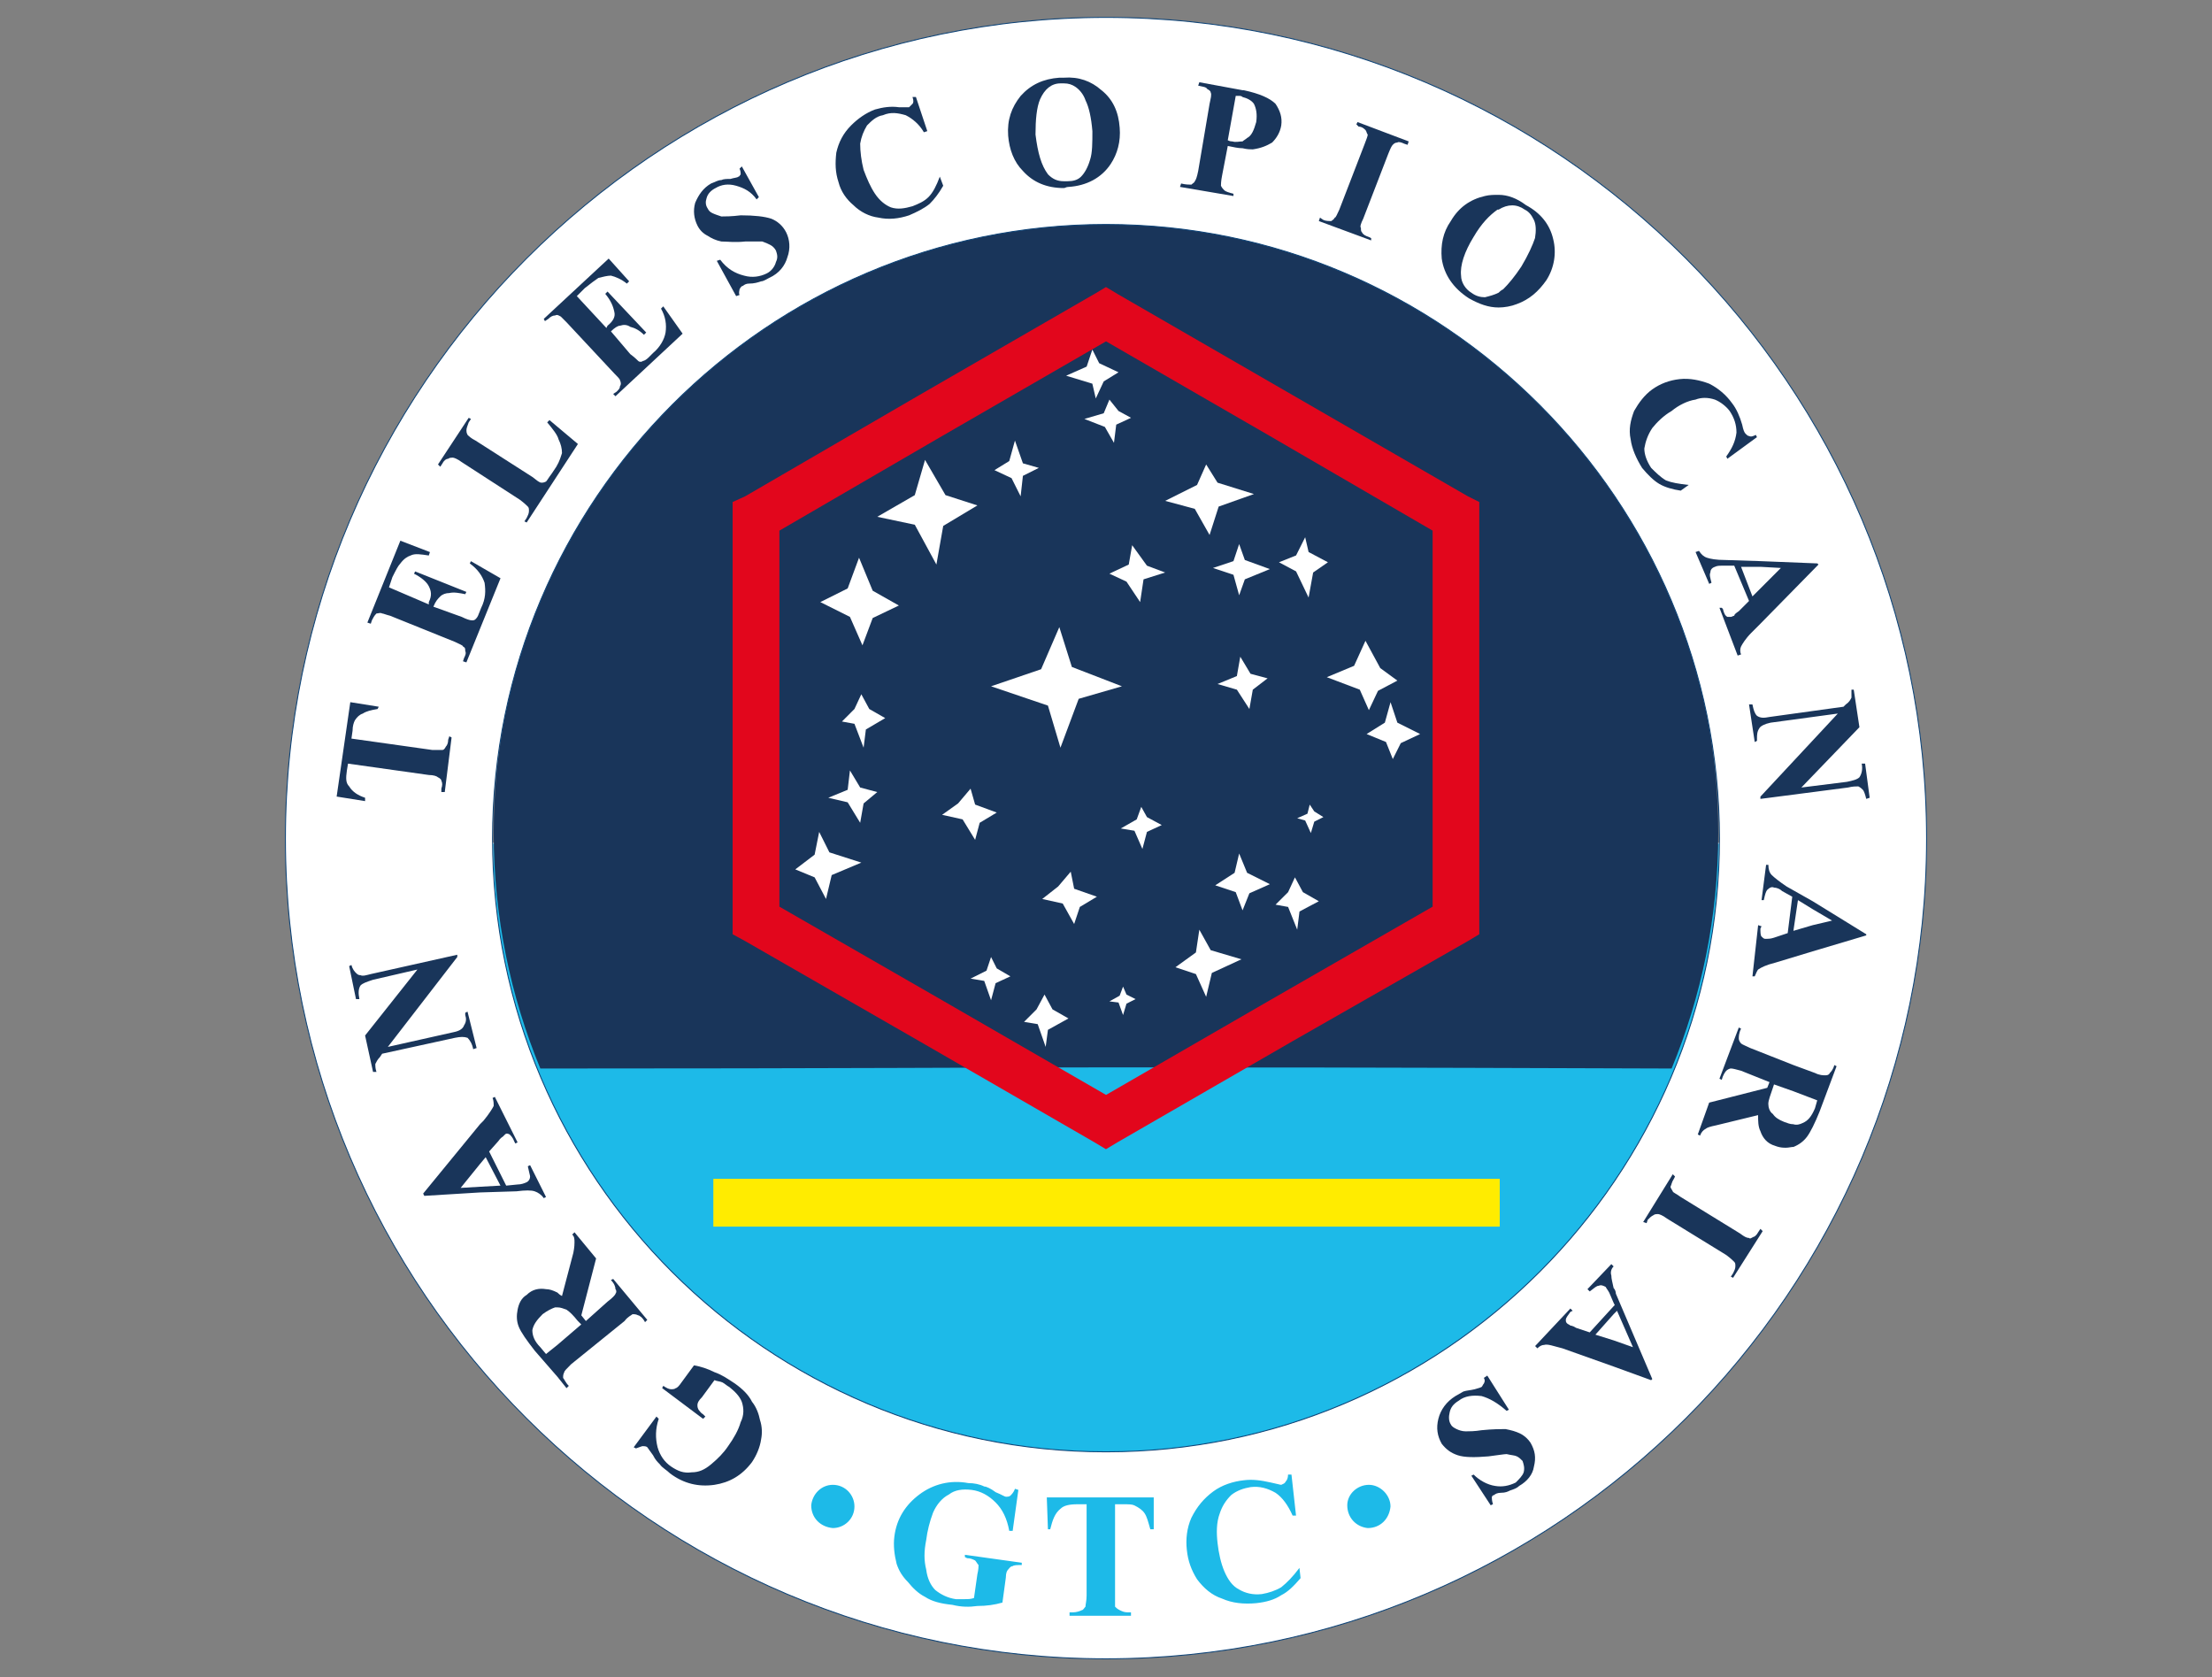
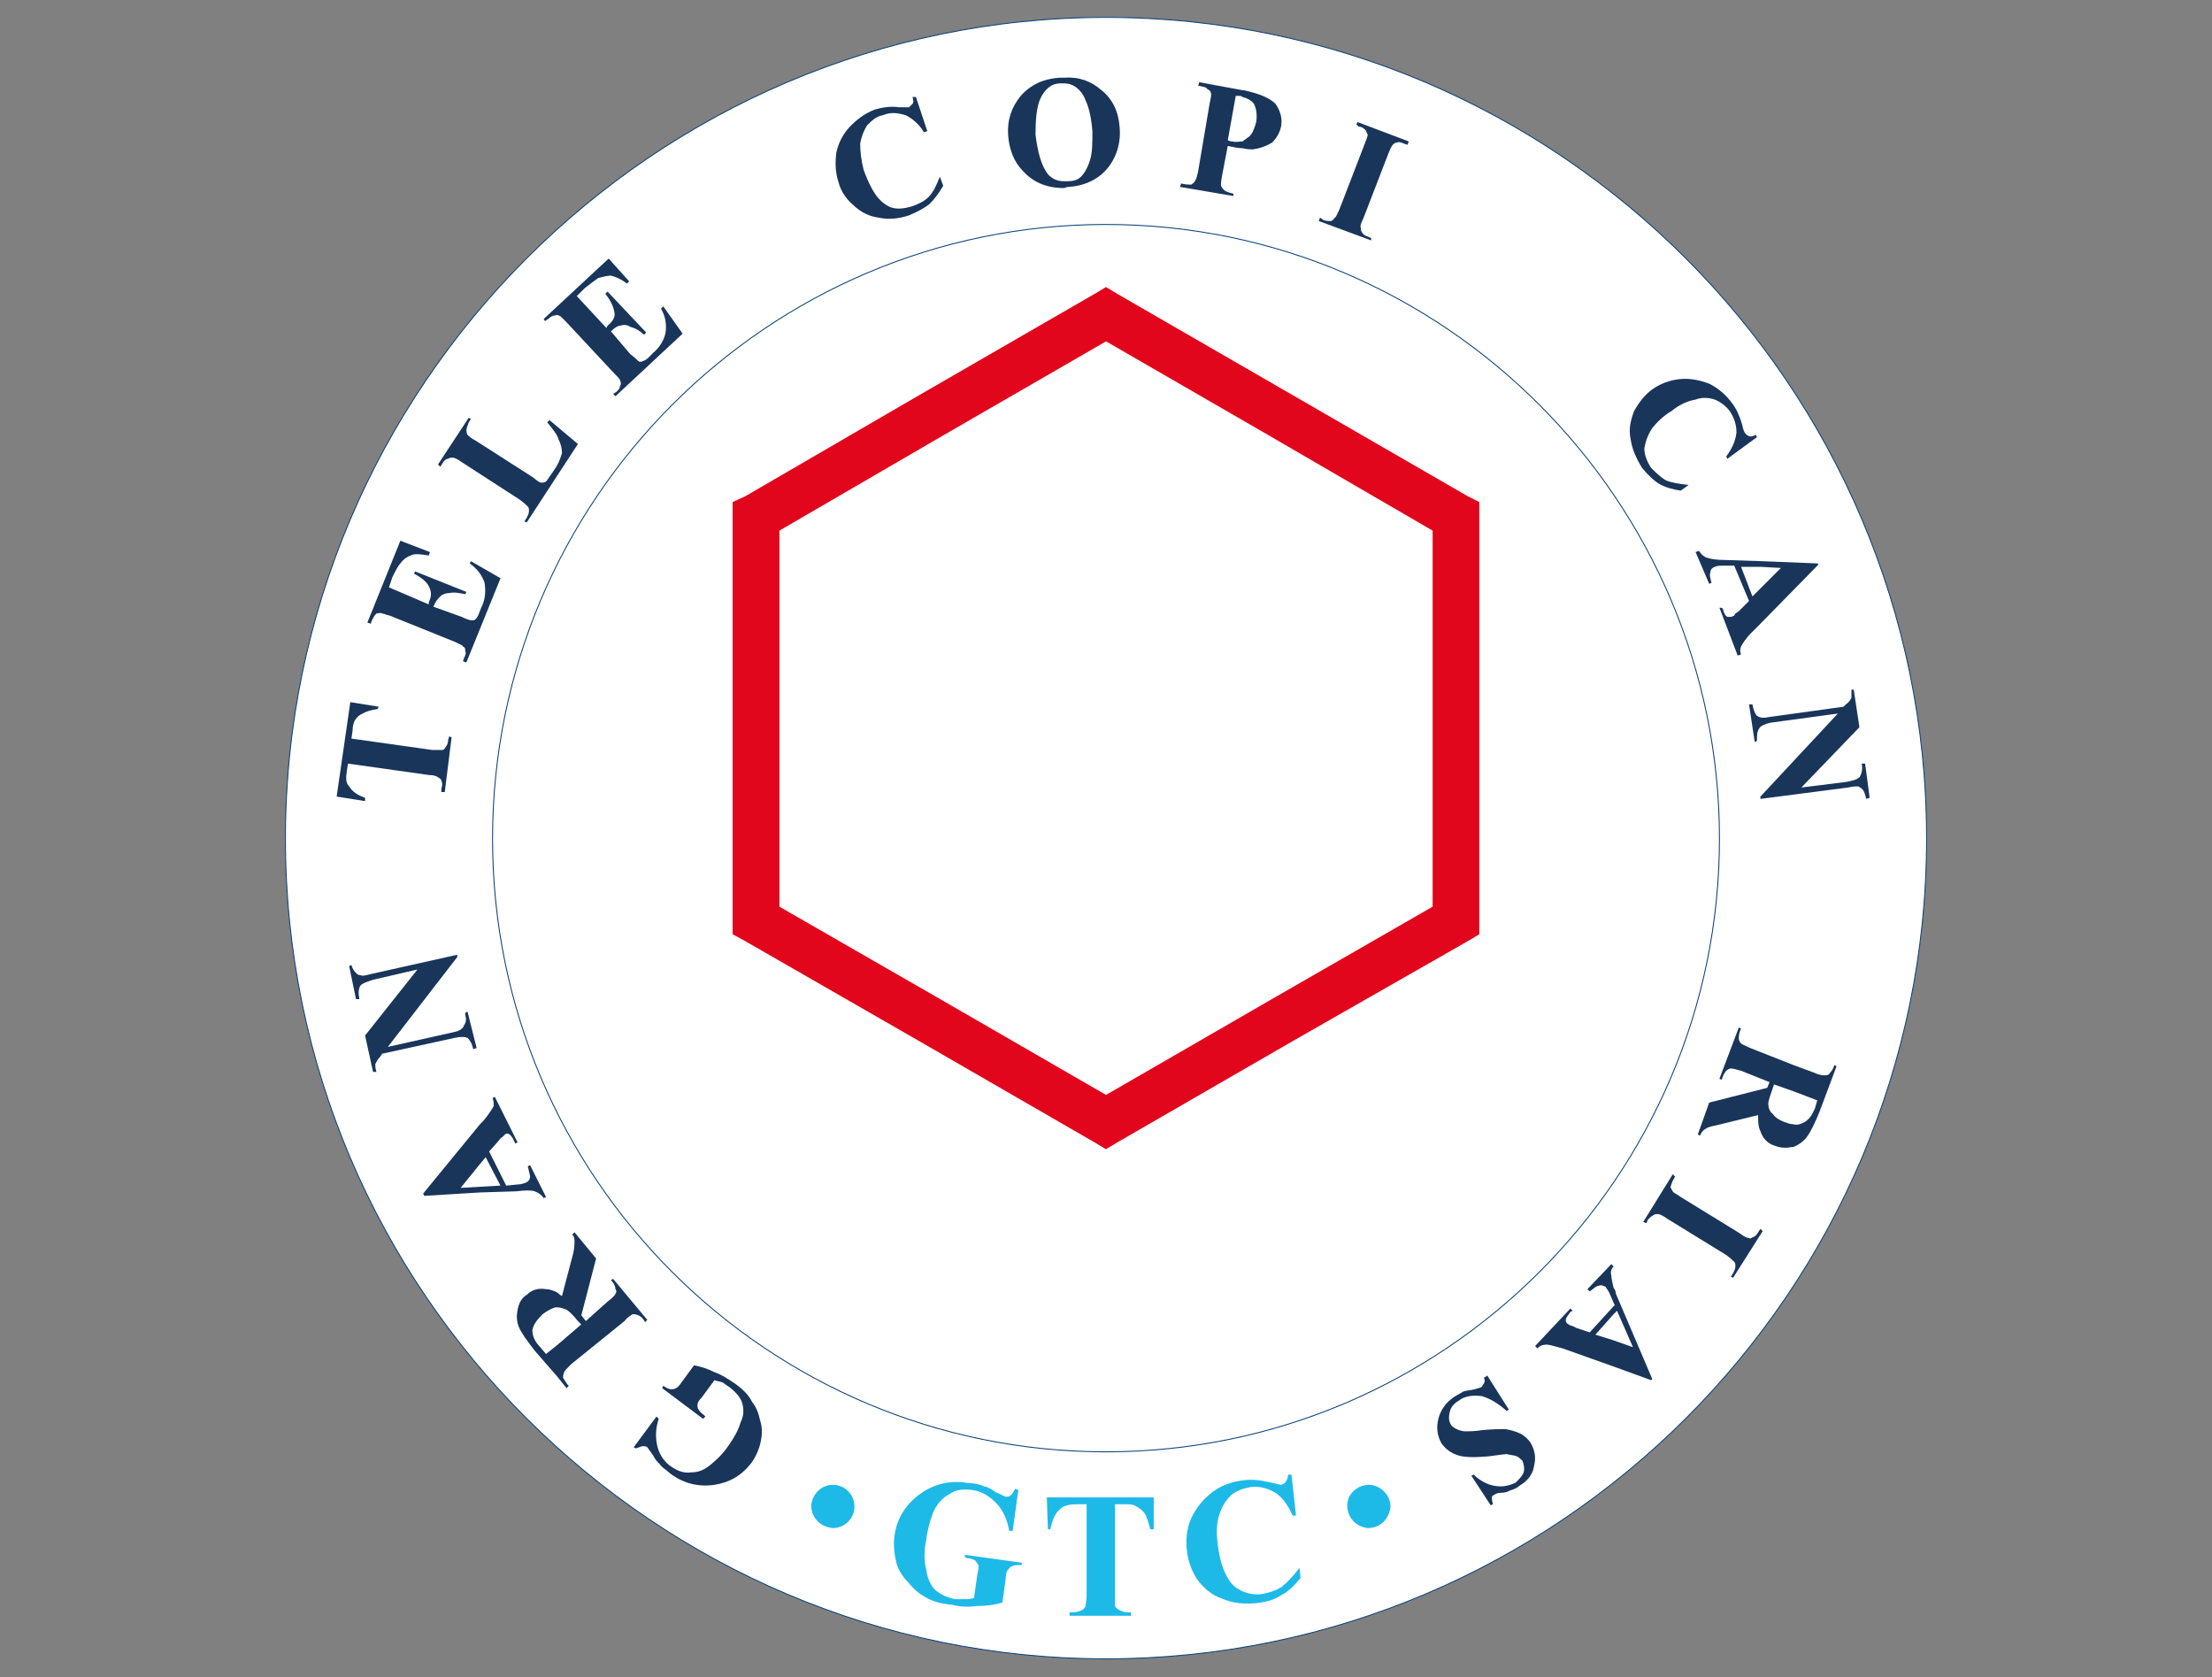
<svg xmlns="http://www.w3.org/2000/svg" id="LOGOS_VARIABLES" viewBox="0 0 48.61 36.85">
  <rect x="0" y="0" width="48.61" height="36.85" fill="#808080" stroke="none" />
  <defs>
    <style>.cls-1{clip-path:url(#clippath);}.cls-2,.cls-3,.cls-4{fill:none;}.cls-2,.cls-5,.cls-6,.cls-7,.cls-8,.cls-9,.cls-10,.cls-11{stroke-width:0px;}.cls-12{clip-path:url(#clippath-1);}.cls-3{stroke:#ededed;}.cls-3,.cls-4{stroke-width:.021px;}.cls-4{stroke:#0d4377;}.cls-5,.cls-6,.cls-7{fill-rule:evenodd;}.cls-5,.cls-8{fill:#19355a;}.cls-6,.cls-9{fill:#1dbae8;}.cls-7{fill:#fff;}.cls-10{fill:#e2061c;}.cls-11{fill:#ffec00;}</style>
    <clipPath id="clippath">
      <rect class="cls-2" x="6.262" y=".372" width="36.086" height="36.086" />
    </clipPath>
    <clipPath id="clippath-1">
      <rect class="cls-2" x="6.262" y=".372" width="36.086" height="36.086" />
    </clipPath>
  </defs>
  <g id="GTC">
    <g class="cls-1">
      <g class="cls-12">
        <path class="cls-6" d="m24.305,18.528h13.481c0,7.398-6.078,13.446-13.481,13.446s-13.481-6.048-13.481-13.446h13.481Z" />
        <path class="cls-3" d="m24.305,18.528h13.481c0,7.398-6.078,13.446-13.481,13.446s-13.481-6.048-13.481-13.446h13.481Z" />
        <path class="cls-5" d="m24.305,4.856c-7.403,0-13.456,6.048-13.456,13.447,0,1.85.375,3.599,1.025,5.174,6.803,0,9.929-.025,12.43-.025,3.101,0,5.302,0,12.431.025.65-1.575,1.025-3.324,1.025-5.174,0-7.398-6.052-13.447-13.456-13.447" />
        <rect class="cls-11" x="15.676" y="25.901" width="17.282" height="1.05" />
-         <path class="cls-7" d="m24.305.382c9.929,0,18.033,8.098,18.033,18.045s-8.103,18.02-18.033,18.02S6.272,28.35,6.272,18.428,14.376.382,24.305.382m0,31.517c7.428,0,13.481-6.048,13.481-13.471s-6.053-13.496-13.481-13.496-13.481,6.048-13.481,13.496,6.053,13.471,13.481,13.471" />
+         <path class="cls-7" d="m24.305.382c9.929,0,18.033,8.098,18.033,18.045s-8.103,18.02-18.033,18.02S6.272,28.35,6.272,18.428,14.376.382,24.305.382c7.428,0,13.481-6.048,13.481-13.471s-6.053-13.496-13.481-13.496-13.481,6.048-13.481,13.496,6.053,13.471,13.481,13.471" />
        <path class="cls-4" d="m24.305.382c9.929,0,18.033,8.098,18.033,18.045s-8.103,18.02-18.033,18.02S6.272,28.35,6.272,18.428,14.376.382,24.305.382Zm0,31.517c7.428,0,13.481-6.048,13.481-13.471s-6.053-13.496-13.481-13.496-13.481,6.048-13.481,13.496,6.053,13.471,13.481,13.471Z" />
        <path class="cls-9" d="m22.379,32.736l-.125.9h-.075c-.05-.275-.15-.475-.3-.625-.15-.15-.325-.25-.525-.275-.2-.025-.375,0-.5.1-.15.075-.275.225-.35.4-.075.2-.125.4-.15.6-.05.25-.05.45,0,.65.025.2.1.35.2.45.125.1.275.175.45.2h.2c.075,0,.125,0,.2-.025l.075-.525c.025-.1.025-.175.025-.2-.025-.025-.05-.075-.075-.1-.05-.025-.1-.05-.175-.05l-.05-.025v-.05l1.25.175v.05c-.1,0-.175,0-.2.025-.05,0-.075.05-.1.075-.025.025-.05.075-.05.175l-.075.55c-.175.05-.35.075-.55.075-.175.025-.35.025-.55-.025-.25-.025-.45-.075-.6-.175-.15-.075-.275-.2-.375-.325-.125-.125-.2-.25-.25-.4-.05-.2-.075-.4-.05-.6.05-.4.25-.7.55-.925.3-.225.675-.325,1.076-.25.125,0,.25.025.35.075.05,0,.15.05.25.125.125.05.2.1.225.1s.075,0,.1-.025c.025-.025.075-.075.1-.15l.075.025Zm.625.165l.025.7h.05c.05-.2.1-.35.225-.45.075-.075.2-.1.375-.1h.2v2c0,.125-.025.2-.025.25-.025.025-.05.075-.075.075-.05.025-.125.05-.2.05h-.075v.075h1.35v-.075h-.075c-.075,0-.125-.025-.175-.05-.05-.025-.075-.05-.1-.075v-2.25h.175c.125,0,.2,0,.25.025.1.05.175.1.225.175.05.075.075.175.125.35h.075v-.7h-2.351Zm5.302-.502c0,.075-.025.125-.05.15-.025.05-.05.05-.1.075-.025,0-.1-.025-.225-.05-.225-.05-.4-.075-.6-.05-.225.025-.475.1-.675.25-.2.15-.35.325-.475.575-.1.225-.125.475-.1.7.025.25.1.45.225.65.15.2.325.35.55.425.225.1.475.125.75.1.225-.025.4-.075.55-.175.15-.075.275-.2.425-.375l-.025-.225c-.15.2-.275.325-.4.425-.125.075-.275.125-.425.15-.2.025-.375-.025-.5-.1-.15-.075-.25-.225-.325-.4-.075-.175-.125-.4-.15-.625-.025-.225-.025-.45.05-.65.05-.15.125-.275.25-.4.125-.1.275-.15.425-.175.2-.025.375.025.55.125.15.1.275.275.375.5h.075l-.1-.9h-.075Z" />
        <path class="cls-6" d="m18.302,32.624c.275,0,.475.225.475.475,0,.275-.225.475-.475.475-.275-.025-.475-.225-.475-.5.025-.25.225-.45.475-.45" />
        <path class="cls-6" d="m30.082,32.624c.25,0,.475.225.475.475-.025.275-.225.475-.5.475-.25-.025-.45-.225-.45-.5,0-.25.225-.45.475-.45" />
        <polygon class="cls-7" points="24.38 22.002 24.58 22.027 24.68 22.302 24.755 22.052 24.955 21.952 24.755 21.852 24.68 21.677 24.605 21.877 24.38 22.002" />
        <polygon class="cls-7" points="28.507 17.978 28.682 18.028 28.807 18.303 28.882 18.053 29.082 17.953 28.882 17.828 28.782 17.678 28.732 17.878 28.507 17.978" />
        <polygon class="cls-7" points="18.027 13.229 18.678 13.554 18.953 14.179 19.178 13.579 19.753 13.304 19.178 12.979 18.878 12.254 18.628 12.929 18.027 13.229" />
        <polygon class="cls-7" points="21.779 15.079 23.029 15.503 23.304 16.428 23.705 15.354 24.655 15.079 23.555 14.654 23.279 13.779 22.879 14.704 21.779 15.079" />
        <polygon class="cls-7" points="24.38 12.604 24.755 12.779 25.055 13.229 25.13 12.729 25.605 12.579 25.205 12.429 24.88 11.979 24.805 12.404 24.38 12.604" />
        <polygon class="cls-7" points="21.854 10.33 22.229 10.505 22.429 10.905 22.479 10.455 22.829 10.28 22.479 10.18 22.304 9.68 22.179 10.13 21.854 10.33" />
        <polygon class="cls-7" points="21.329 21.502 21.629 21.552 21.779 21.977 21.879 21.602 22.204 21.452 21.904 21.277 21.779 21.027 21.679 21.327 21.329 21.502" />
        <polygon class="cls-7" points="24.63 18.203 24.93 18.253 25.105 18.653 25.205 18.278 25.53 18.128 25.205 17.953 25.08 17.728 24.98 18.003 24.63 18.203" />
        <polygon class="cls-7" points="28.106 12.354 28.482 12.554 28.757 13.129 28.857 12.579 29.182 12.354 28.757 12.129 28.682 11.804 28.482 12.204 28.106 12.354" />
        <polygon class="cls-7" points="26.706 19.452 27.156 19.602 27.306 20.002 27.456 19.627 27.906 19.427 27.406 19.177 27.231 18.753 27.131 19.177 26.706 19.452" />
        <polygon class="cls-7" points="30.032 16.128 30.458 16.303 30.608 16.678 30.783 16.328 31.208 16.128 30.708 15.878 30.558 15.428 30.433 15.878 30.032 16.128" />
        <polygon class="cls-7" points="29.157 14.879 29.882 15.153 30.082 15.603 30.282 15.179 30.708 14.954 30.332 14.679 30.007 14.079 29.757 14.629 29.157 14.879" />
        <polygon class="cls-7" points="26.656 12.479 27.106 12.629 27.231 13.079 27.356 12.729 27.906 12.504 27.356 12.304 27.231 11.954 27.106 12.329 26.656 12.479" />
        <polygon class="cls-7" points="25.605 11.005 26.256 11.18 26.581 11.754 26.781 11.13 27.556 10.855 26.756 10.605 26.506 10.205 26.306 10.655 25.605 11.005" />
        <polygon class="cls-7" points="23.429 8.255 24.005 8.43 24.08 8.755 24.255 8.38 24.58 8.18 24.155 7.98 24.005 7.681 23.88 8.055 23.429 8.255" />
        <polygon class="cls-7" points="23.83 9.205 24.28 9.38 24.48 9.73 24.53 9.33 24.855 9.18 24.58 9.03 24.38 8.78 24.255 9.08 23.83 9.205" />
        <polygon class="cls-7" points="19.278 11.355 20.103 11.529 20.578 12.404 20.728 11.555 21.479 11.105 20.778 10.879 20.328 10.105 20.103 10.879 19.278 11.355" />
        <polygon class="cls-7" points="20.703 17.903 21.154 18.003 21.429 18.453 21.529 18.078 21.904 17.853 21.429 17.678 21.329 17.328 21.054 17.653 20.703 17.903" />
        <polygon class="cls-7" points="22.904 19.752 23.354 19.852 23.605 20.302 23.73 19.927 24.105 19.702 23.605 19.527 23.53 19.152 23.254 19.477 22.904 19.752" />
        <polygon class="cls-7" points="28.031 19.877 28.307 19.927 28.507 20.427 28.557 20.027 28.982 19.802 28.632 19.602 28.457 19.277 28.307 19.602 28.031 19.877" />
        <polygon class="cls-7" points="18.502 15.853 18.777 15.903 18.978 16.428 19.028 16.028 19.453 15.778 19.103 15.578 18.928 15.254 18.777 15.578 18.502 15.853" />
        <polygon class="cls-7" points="22.504 22.452 22.804 22.502 22.979 23.002 23.029 22.627 23.48 22.377 23.129 22.177 22.954 21.852 22.779 22.177 22.504 22.452" />
        <polygon class="cls-7" points="18.202 17.528 18.628 17.628 18.903 18.078 18.978 17.653 19.278 17.403 18.903 17.303 18.678 16.928 18.628 17.353 18.202 17.528" />
-         <polygon class="cls-7" points="26.756 15.029 27.181 15.153 27.456 15.578 27.531 15.153 27.856 14.904 27.481 14.804 27.256 14.429 27.181 14.854 26.756 15.029" />
        <polygon class="cls-7" points="17.477 19.102 17.902 19.277 18.152 19.752 18.277 19.227 18.928 18.953 18.227 18.728 18.002 18.278 17.902 18.778 17.477 19.102" />
        <polygon class="cls-7" points="25.831 21.252 26.281 21.402 26.506 21.902 26.631 21.377 27.281 21.077 26.606 20.877 26.356 20.427 26.281 20.927 25.831 21.252" />
        <path class="cls-8" d="m8.023,17.528c-.15-.05-.275-.125-.35-.25-.075-.075-.075-.175-.05-.35l.025-.15,1.776.25c.1,0,.175.025.2.05.05.025.075.05.075.075.025.05.025.1,0,.175v.075h.075l.15-1.2-.05-.025-.025.075c0,.075-.025.125-.05.15-.025.05-.05.075-.075.075h-.225l-1.776-.25.025-.175c0-.1.025-.175.05-.225.05-.075.1-.125.175-.15.075-.05.175-.075.325-.1l.025-.05-.625-.1-.3,2.074.625.1v-.075Z" />
        <path class="cls-8" d="m10.274,22.802c.05.05.1.125.125.25l.075-.025-.2-.8-.05.025v.05c.025.075.025.15-.025.225-.025.075-.1.125-.225.15l-1.451.325,1.526-1.975v-.05l-1.901.425c-.1.025-.175.05-.225.025-.05,0-.075-.025-.1-.05-.025-.025-.075-.075-.1-.175l-.05.025.15.725h.075c-.025-.125-.025-.225.025-.3.05-.05.125-.075.275-.125l.975-.225-1.15,1.45.175.8h.075c-.025-.075-.025-.125-.025-.175.025-.05.05-.1.1-.15l.05-.075,1.601-.35c.125-.025.2-.025.275,0" />
        <path class="cls-8" d="m11.749,26.175c.075.025.15.075.2.15l.05-.025-.35-.7-.05.025c.025.125.05.2.05.225,0,.05-.025.1-.075.125-.05.025-.125.05-.2.05l-.25.025-.375-.75.2-.225c.05-.075.1-.1.1-.1q.025-.025.05-.05c.025-.025.05-.025.1,0,.025.025.075.075.1.15l.025.05.05-.025-.5-1-.05.025c.025.05.025.125.025.175-.025.05-.1.175-.225.325l-.075.075-1.25,1.525.025.05,1.225-.075.8-.025c.2-.025.325-.025.4,0m-1.201-.1l-.425.025.425-.525.125-.15.325.625-.45.025Z" />
        <path class="cls-8" d="m36.085,10.28c.125.15.25.275.375.35.125.075.3.125.475.15l.175-.125c-.225-.025-.375-.05-.5-.1-.125-.075-.225-.175-.325-.275-.1-.15-.15-.3-.15-.425.025-.15.075-.3.175-.45.1-.125.25-.275.425-.375.15-.125.35-.225.525-.25.125-.05.275-.05.425,0,.125.05.25.15.325.25.1.15.15.3.15.475-.025.2-.1.35-.225.525l.025.05.65-.475-.025-.05c-.05.025-.1.05-.15.025-.025,0-.05-.025-.075-.05-.025-.025-.05-.075-.075-.2-.05-.175-.125-.35-.225-.475-.125-.175-.3-.325-.5-.425-.2-.075-.425-.125-.65-.1-.225.025-.425.1-.6.225-.175.125-.3.3-.4.475-.075.2-.125.4-.075.625.025.2.125.425.25.625" />
        <path class="cls-8" d="m37.511,12.254c-.075-.025-.125-.075-.175-.15l-.075.025.3.7.05-.025c-.025-.1-.05-.175-.025-.225,0-.05.025-.1.1-.125.05-.025.1-.025.175-.025h.25l.325.775-.225.225c-.075.05-.1.075-.1.1-.025,0-.05.025-.075.025h-.075c-.05-.025-.075-.075-.1-.175l-.025-.025h-.05l.4,1.05.075-.025c-.025-.05-.025-.125,0-.175.025-.05.1-.175.225-.3l.2-.2,1.276-1.3-.025-.025-1.251-.05-.775-.025c-.2,0-.325-.025-.4-.05m1.175.2l.45.025-.45.45-.175.175-.25-.65h.425Z" />
        <path class="cls-8" d="m9.724,10.18c.025-.05.075-.1.125-.1.025-.025.075-.025.1-.025s.1.025.2.1l1.275.825c.1.075.15.125.175.15.025.025.025.05.025.1s-.025.1-.05.15l-.05.075.05.025,1.126-1.725-.625-.525-.05.05c.125.15.225.275.25.375.05.1.075.2.075.3-.025.075-.05.175-.125.3l-.1.15c-.075.1-.1.15-.125.175-.05.025-.075.025-.1.025-.05,0-.1-.05-.2-.125l-1.25-.8c-.1-.05-.15-.1-.175-.125-.025-.05-.025-.075-.025-.1,0-.05.025-.1.05-.175l.05-.075-.05-.025-.675,1.025.05.05.05-.075Z" />
        <path class="cls-8" d="m8.173,13.629c.025-.05.05-.1.1-.15.05,0,.075-.025.125,0,.025,0,.075.025.175.05l1.426.575c.1.05.175.075.175.1.05.025.05.05.05.1.025.05,0,.1-.025.15l-.025.075.075.025.75-1.849-.65-.375-.025.05c.175.125.275.275.325.425.025.175.025.35-.075.55l-.05.125c-.025.075-.05.1-.075.125-.025.025-.05.025-.075.025-.05,0-.125-.025-.225-.075l-.625-.225c.05-.125.1-.175.15-.225.05-.05.125-.075.2-.075.1-.025.225,0,.35.025l.025-.05-1.126-.45-.025.05c.15.075.275.175.325.275.05.1.075.2,0,.35v.05l-.875-.375.075-.225c.075-.15.125-.25.175-.3.075-.1.15-.15.225-.175.1-.05.225-.025.4,0l.025-.075-.65-.25-.725,1.799.075.025.025-.075Z" />
-         <path class="cls-8" d="m32.283,6.556c.225.125.425.2.65.2.125,0,.275-.025.4-.075.275-.1.475-.275.65-.525.175-.275.225-.6.15-.9-.075-.325-.275-.575-.6-.75-.2-.15-.4-.225-.6-.225-.1,0-.2,0-.3.025-.325.075-.575.25-.75.55-.175.25-.225.525-.2.825.05.35.25.65.6.875m.1-1.35c.175-.3.35-.475.525-.6h.025c.2-.125.4-.125.575,0,.1.05.15.125.2.225.05.1.05.25.025.4-.05.15-.15.375-.3.625-.15.225-.275.375-.4.5-.05.025-.075.05-.1.075-.1.05-.2.075-.3.1-.1,0-.2-.025-.3-.1-.125-.075-.225-.225-.225-.375-.025-.225.075-.525.275-.85" />
        <path class="cls-8" d="m12.05,7.006c.05-.05.1-.075.15-.075.05-.025.075,0,.125.025,0,0,.05.05.125.125l1.05,1.125c.075.075.125.125.125.15.025.05.025.1,0,.125,0,.05-.025.075-.075.125l-.075.05.05.05,1.476-1.375-.425-.6-.05.05c.1.175.125.35.1.525-.025.15-.125.325-.275.45l-.1.1c-.05.05-.1.075-.125.075-.025.025-.075.025-.1,0-.025-.025-.075-.075-.175-.15l-.425-.5c.075-.075.15-.125.2-.125.075-.025.15-.025.225.025.1.025.2.075.3.175l.05-.05-.85-.9-.05.05c.125.15.175.275.2.4.025.1-.025.2-.15.3l-.025.05-.65-.7.175-.175c.125-.1.225-.175.3-.225.1-.025.2-.05.275-.05.1.025.225.075.35.175l.05-.05-.45-.5-1.426,1.325.025.05.075-.05Z" />
        <path class="cls-8" d="m33.409,31.499c-.1-.05-.2-.075-.325-.1-.1,0-.275,0-.525.025-.15.025-.275.025-.35.025s-.15-.025-.2-.05c-.05-.025-.1-.05-.125-.1-.05-.075-.05-.175-.025-.275.025-.1.075-.175.2-.25.125-.1.3-.125.5-.1.175.05.35.15.55.325l.05-.025-.475-.75-.075.05c.025.05.025.075,0,.125-.025.025-.025.05-.05.075-.05.025-.075.025-.15.05-.1.025-.175.025-.25.05-.05.025-.125.075-.175.1-.2.125-.325.3-.375.5-.05.2-.025.375.075.55.1.125.2.2.35.25.15.05.375.05.675.025.2-.025.35-.05.4-.05.1.025.175.025.225.05.05.025.075.05.125.1.025.075.05.15.025.25-.025.075-.1.15-.175.225-.15.075-.3.1-.45.075-.175-.025-.35-.125-.475-.25l-.05.025.425.65.05-.025c-.025-.075-.025-.125-.025-.15,0-.025.025-.05.05-.05.025-.025.075-.05.15-.05.1,0,.15-.025.2-.05.075-.025.15-.05.2-.1.175-.1.3-.25.325-.425.05-.2.025-.35-.075-.525-.05-.075-.125-.15-.225-.2" />
        <path class="cls-8" d="m35.46,28.3c-.025-.125-.05-.2-.05-.275-.025-.075,0-.15.05-.2l-.05-.05-.525.55.05.05c.1-.075.15-.125.2-.125.05-.025.1,0,.15.025.025.05.075.1.1.175l.075.175.025.05-.025.025-.525.575-.3-.1c-.075-.05-.125-.05-.125-.05-.025-.025-.05-.025-.075-.05-.025-.025-.025-.05-.025-.075,0-.05.05-.1.1-.175l.05-.025-.05-.05-.775.825.05.05c.05-.05.1-.075.15-.075.075-.025.2.025.4.075l1.125.4.825.3.025-.025-.8-1.875c0-.05-.025-.1-.05-.125m.425,1.3l-.425-.15-.4-.125.4-.45.075-.075.35.8Z" />
        <path class="cls-8" d="m40.212,23.576c-.025.05-.075.05-.1.05-.05,0-.125,0-.225-.05l-.475-.175-.951-.375c-.1-.05-.175-.075-.2-.1-.025-.025-.05-.075-.05-.1,0-.05,0-.125.05-.225l-.05-.025-.425,1.125.05.025c.025-.1.075-.175.1-.2.025-.025.075-.05.1-.05.05,0,.125.025.225.05l.625.25-.05.125-1.276.325-.25.7.05.025c.025-.075.075-.125.125-.15.025-.025.1-.05.225-.075l.925-.225c0,.125,0,.25.05.35.05.15.15.275.325.325.125.05.25.05.375.025h.025c.125-.05.225-.125.3-.225.075-.1.175-.3.275-.55l.375-1-.05-.025c-.025.1-.075.15-.1.175m-.325.775c-.075.175-.15.275-.275.325-.05.025-.125.05-.2.025-.075,0-.125-.025-.2-.05-.125-.05-.2-.1-.25-.175-.075-.05-.1-.15-.1-.225s.05-.2.1-.35l.025-.075.425.15.525.2-.05.175Z" />
        <path class="cls-8" d="m38.636,27.075c-.025.05-.075.1-.1.1-.05.025-.075.05-.1.025-.05,0-.1-.025-.2-.1l-1.301-.8c-.1-.075-.175-.1-.175-.125-.025-.05-.05-.075-.05-.1.025-.05.025-.1.075-.175l.025-.05-.05-.05-.65,1.05.075.025.025-.075c.05-.05.075-.075.125-.1.025-.025.075-.025.1-.025.025,0,.1.025.2.1l1.301.8c.1.075.15.125.175.15.025.025.025.05.025.1,0,.05-.025.1-.05.15l-.05.075.05.025.65-1.025-.05-.05-.05.075Z" />
        <path class="cls-8" d="m14.175,29.05l.05-.05-.75-.9-.05.025c.075.075.1.15.1.2.025.025.025.075,0,.1,0,.025-.075.1-.175.175l-.475.425-.1-.125.325-1.25-.475-.575-.05.05c.05.05.05.1.05.175,0,.025,0,.1-.025.225l-.25.95c-.05-.025-.075-.05-.1-.075-.1-.05-.175-.075-.25-.075-.15-.025-.3,0-.425.125-.125.075-.175.2-.2.325-.025.125-.025.25.025.375.05.125.175.3.35.525l.5.575.2.25.05-.05c-.075-.075-.1-.15-.125-.175,0-.05,0-.075.025-.125,0-.025.05-.075.15-.175l1.175-.95c.075-.1.15-.125.175-.15.05,0,.075,0,.125.025.025,0,.1.05.15.15m-1.926.5l-.25.2-.125-.15c-.125-.125-.175-.25-.175-.375.025-.125.1-.225.225-.35.1-.075.2-.125.275-.15h.05c.075,0,.125.025.2.05.075.05.15.125.25.25l.075.075-.525.45Z" />
        <path class="cls-8" d="m40.987,16.778h-.075c.025.125,0,.225-.05.3-.05.05-.15.075-.275.1l-1.001.125,1.276-1.325-.125-.825h-.05v.175c-.025.05-.05.1-.125.15l-.05.05-1.626.225c-.125.025-.2.025-.275-.025-.05-.05-.075-.125-.1-.25h-.075l.125.825.05-.025v-.05c0-.075,0-.15.05-.225.025-.05.125-.1.25-.125l1.476-.2-1.701,1.825v.05l1.926-.25c.1-.025.175-.025.225-.025.05.025.075.05.1.075.025.025.05.1.075.2l.075-.025-.1-.75Z" />
-         <path class="cls-8" d="m39.261,19.477c-.15-.1-.275-.2-.325-.25-.05-.05-.075-.125-.075-.225h-.05l-.1.775h.05c.025-.125.05-.2.075-.225.05-.05.1-.075.15-.05.05,0,.125.025.175.075l.225.125-.1.8-.3.1c-.075.025-.125.025-.15.025h-.05c-.025,0-.05-.025-.075-.05-.025-.025-.025-.1-.025-.175l.025-.05-.075-.025-.125,1.125h.05c.025-.05.05-.125.075-.15.075-.05.175-.1.375-.15l.825-.25,1.176-.35v-.025l-1.176-.725-.575-.325Zm1,.75l-.425.1-.425.125.1-.675.325.2.425.25Z" />
        <path class="cls-8" d="m20.403,4.331c-.1.1-.225.15-.35.2-.175.05-.325.075-.475.025-.125-.05-.25-.15-.35-.3-.1-.15-.175-.325-.25-.525-.05-.2-.075-.4-.075-.575.025-.15.075-.275.15-.4.1-.1.2-.2.35-.225.175-.075.325-.05.5,0,.15.075.3.2.4.375l.075-.025-.25-.75h-.075c.025.075.025.125,0,.15s-.05.05-.075.075h-.225c-.175-.025-.35,0-.525.05-.2.075-.375.2-.525.35-.175.175-.275.375-.325.6-.025.225-.025.425.05.65.05.2.175.375.325.5.15.15.35.25.55.275.225.05.45.025.675-.05.175-.075.325-.15.45-.25.1-.1.2-.225.3-.4l-.075-.2c-.075.2-.15.35-.25.45" />
-         <path class="cls-8" d="m16.952,4.806c-.15-.05-.375-.075-.675-.075-.2.025-.35.025-.425.025-.075-.025-.15-.05-.2-.075-.05-.025-.075-.05-.1-.1-.05-.075-.05-.15-.025-.225.025-.1.1-.175.2-.225.125-.075.275-.1.45-.05.175.05.325.125.45.3l.05-.05-.375-.675-.05.05c.025.05.025.1.025.125-.025.025-.025.05-.05.05-.025.025-.1.025-.175.05-.075,0-.15,0-.2.025-.075,0-.15.05-.225.075-.175.1-.275.25-.35.425-.05.175-.025.35.05.5.05.1.125.175.225.225.075.05.175.1.3.125.125,0,.3.025.525,0h.375c.075.025.125.05.175.075.05.025.1.075.125.125.025.075.05.15,0,.25-.025.1-.1.2-.2.25-.15.075-.325.1-.5.05-.2-.05-.375-.15-.525-.35l-.075.025.425.775.075-.025c-.025-.05,0-.1,0-.125.025-.05.05-.075.075-.075.025-.025.075-.05.125-.05.125,0,.2-.025.275-.05.05,0,.125-.05.175-.075.225-.1.35-.275.4-.45.075-.2.05-.4-.025-.55-.075-.15-.2-.25-.325-.3" />
        <path class="cls-8" d="m29.807,2.732l.05.05c.075,0,.125.05.15.075.025.025.025.075.05.1,0,.025-.025.1-.075.225l-.55,1.425c-.05.1-.075.175-.1.175-.025.05-.05.05-.075.075-.05,0-.125,0-.175-.025l-.075-.05-.025.075,1.15.425v-.05l-.05-.025c-.075-.025-.125-.05-.15-.1-.025-.025-.025-.05-.025-.1-.025-.025,0-.1.05-.2l.55-1.425c.05-.125.075-.175.1-.2.025-.025.05-.05.1-.05.025-.025.1,0,.15.025l.075.025.025-.075-1.125-.425-.025.05Z" />
        <path class="cls-8" d="m16.526,30.799c-.075-.15-.2-.275-.375-.4-.15-.1-.3-.2-.45-.25-.15-.075-.3-.125-.45-.15l-.275.375c-.05.075-.1.125-.125.125-.025.025-.075.025-.1.025-.05,0-.1-.025-.175-.075l-.025.05.9.675.05-.05-.05-.05c-.05-.025-.075-.075-.1-.1-.025-.05-.025-.075-.025-.1,0-.05.025-.1.1-.175l.275-.375c.05.025.125.025.175.05.05.025.1.075.15.1.125.1.225.2.275.325.05.15.05.3-.025.45-.05.175-.15.35-.275.525-.1.15-.225.275-.375.4-.15.125-.275.175-.425.175-.175.025-.3-.025-.45-.125-.15-.1-.25-.25-.3-.425-.05-.2-.05-.4.025-.625l-.05-.05-.5.675.05.025c.075-.025.125-.05.15-.05.025,0,.075,0,.1.025,0,0,.05.075.125.175.05.1.1.15.15.2.05.075.15.125.225.2.3.225.625.3.975.25.325-.05.6-.2.825-.5.1-.15.175-.325.2-.5.025-.125.025-.275-.025-.425-.025-.125-.075-.275-.175-.4" />
        <path class="cls-8" d="m24.205,1.982c-.225-.2-.5-.3-.825-.275h-.1c-.35.025-.625.15-.85.4-.2.25-.3.525-.275.875.025.3.125.575.325.775.225.25.525.375.9.375.025,0,.05-.025.1-.025.4-.025.725-.2.926-.5.15-.225.225-.5.2-.8-.025-.35-.15-.625-.4-.825m-.25,1.525c-.05.175-.125.3-.2.375-.075.075-.175.1-.3.1h-.075c-.15,0-.25-.05-.35-.15-.15-.2-.225-.475-.275-.875,0-.325.025-.6.1-.775.1-.225.25-.35.45-.35h.075c.1,0,.175.025.25.075.075.05.175.15.225.3.075.15.125.375.15.675,0,.25,0,.475-.05.625" />
        <path class="cls-8" d="m27.331,1.982h-.025l-.95-.175-.025.075c.1.025.175.025.2.075.05.025.075.05.075.075.025.05,0,.125-.025.25l-.25,1.475c-.025.125-.05.2-.075.225,0,.025-.05.05-.075.075-.05,0-.125,0-.225-.025l-.025.075,1.175.2v-.05c-.1-.025-.175-.05-.2-.075-.025-.025-.05-.05-.075-.1,0-.025,0-.1.025-.225l.125-.65c.125.025.225.05.325.05.1.025.175.025.225.025.175-.025.3-.075.425-.15.1-.1.175-.225.2-.375.025-.175-.025-.325-.125-.475-.125-.125-.35-.225-.7-.3m.275.7c-.05.175-.1.3-.2.35-.025.025-.075.05-.1.075-.075,0-.15.025-.225,0-.025,0-.05,0-.1-.025l.175-.975h.075c.025,0,.05,0,.075.025.1.025.2.075.25.15.05.1.075.225.05.4" />
        <path class="cls-10" d="m32.258,10.905l-3.852-2.224-3.852-2.224-.25-.15-.25.15-3.852,2.224-3.827,2.224-.275.125v9.497l.275.15,3.827,2.199,3.852,2.224.25.15.25-.15,3.852-2.224,3.852-2.199.25-.15v-9.497l-.25-.125Zm-.775,9.016l-3.576,2.056-3.601,2.08-3.602-2.08-3.576-2.056v-8.262l3.576-2.079,3.602-2.08,3.601,2.08,3.576,2.079v8.262Z" />
      </g>
    </g>
  </g>
</svg>